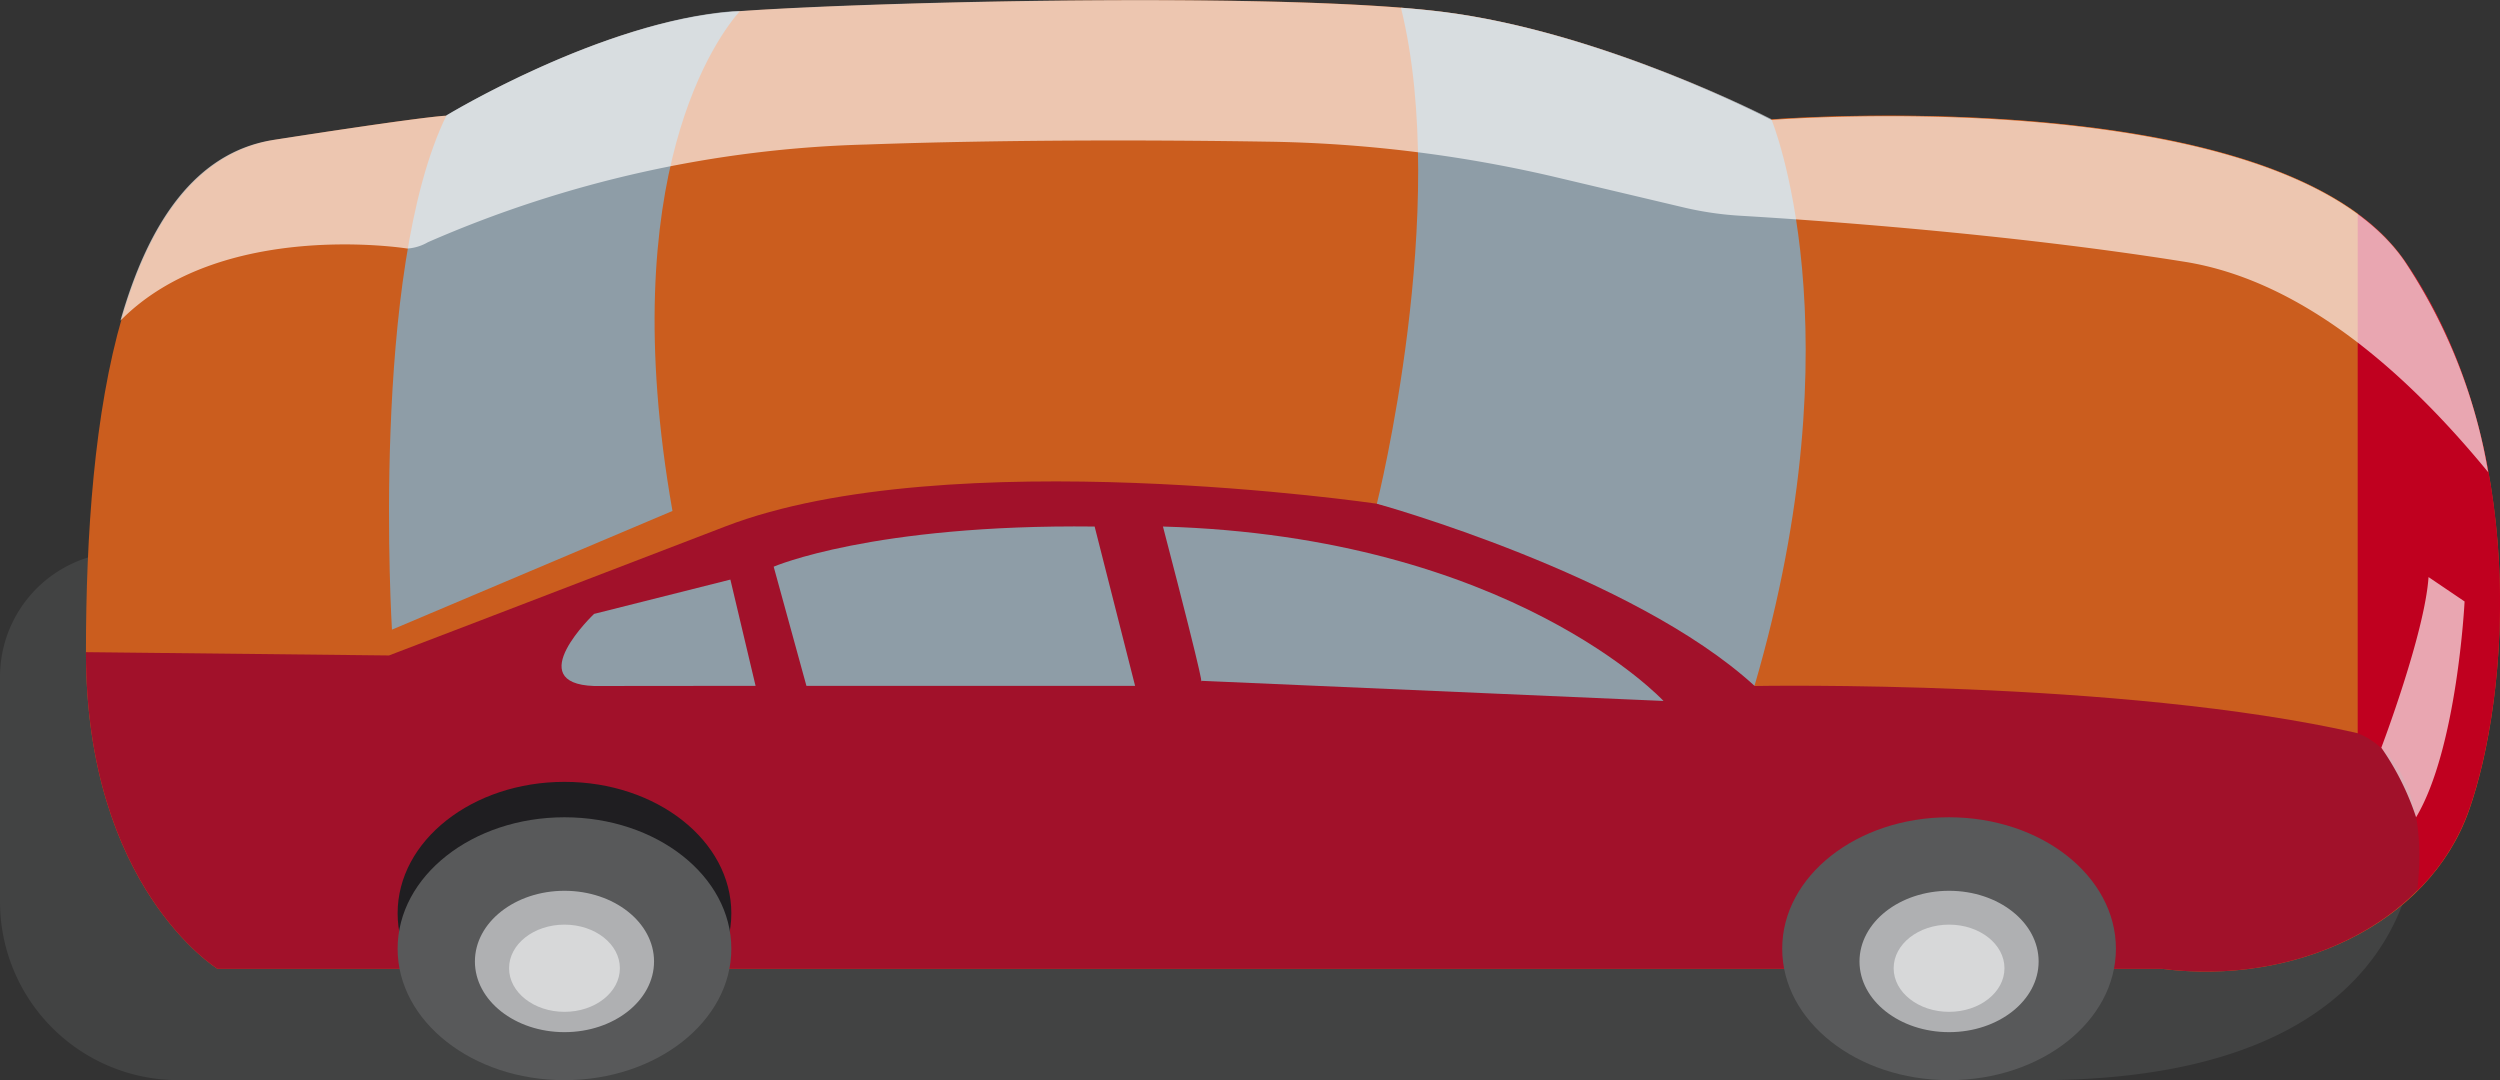
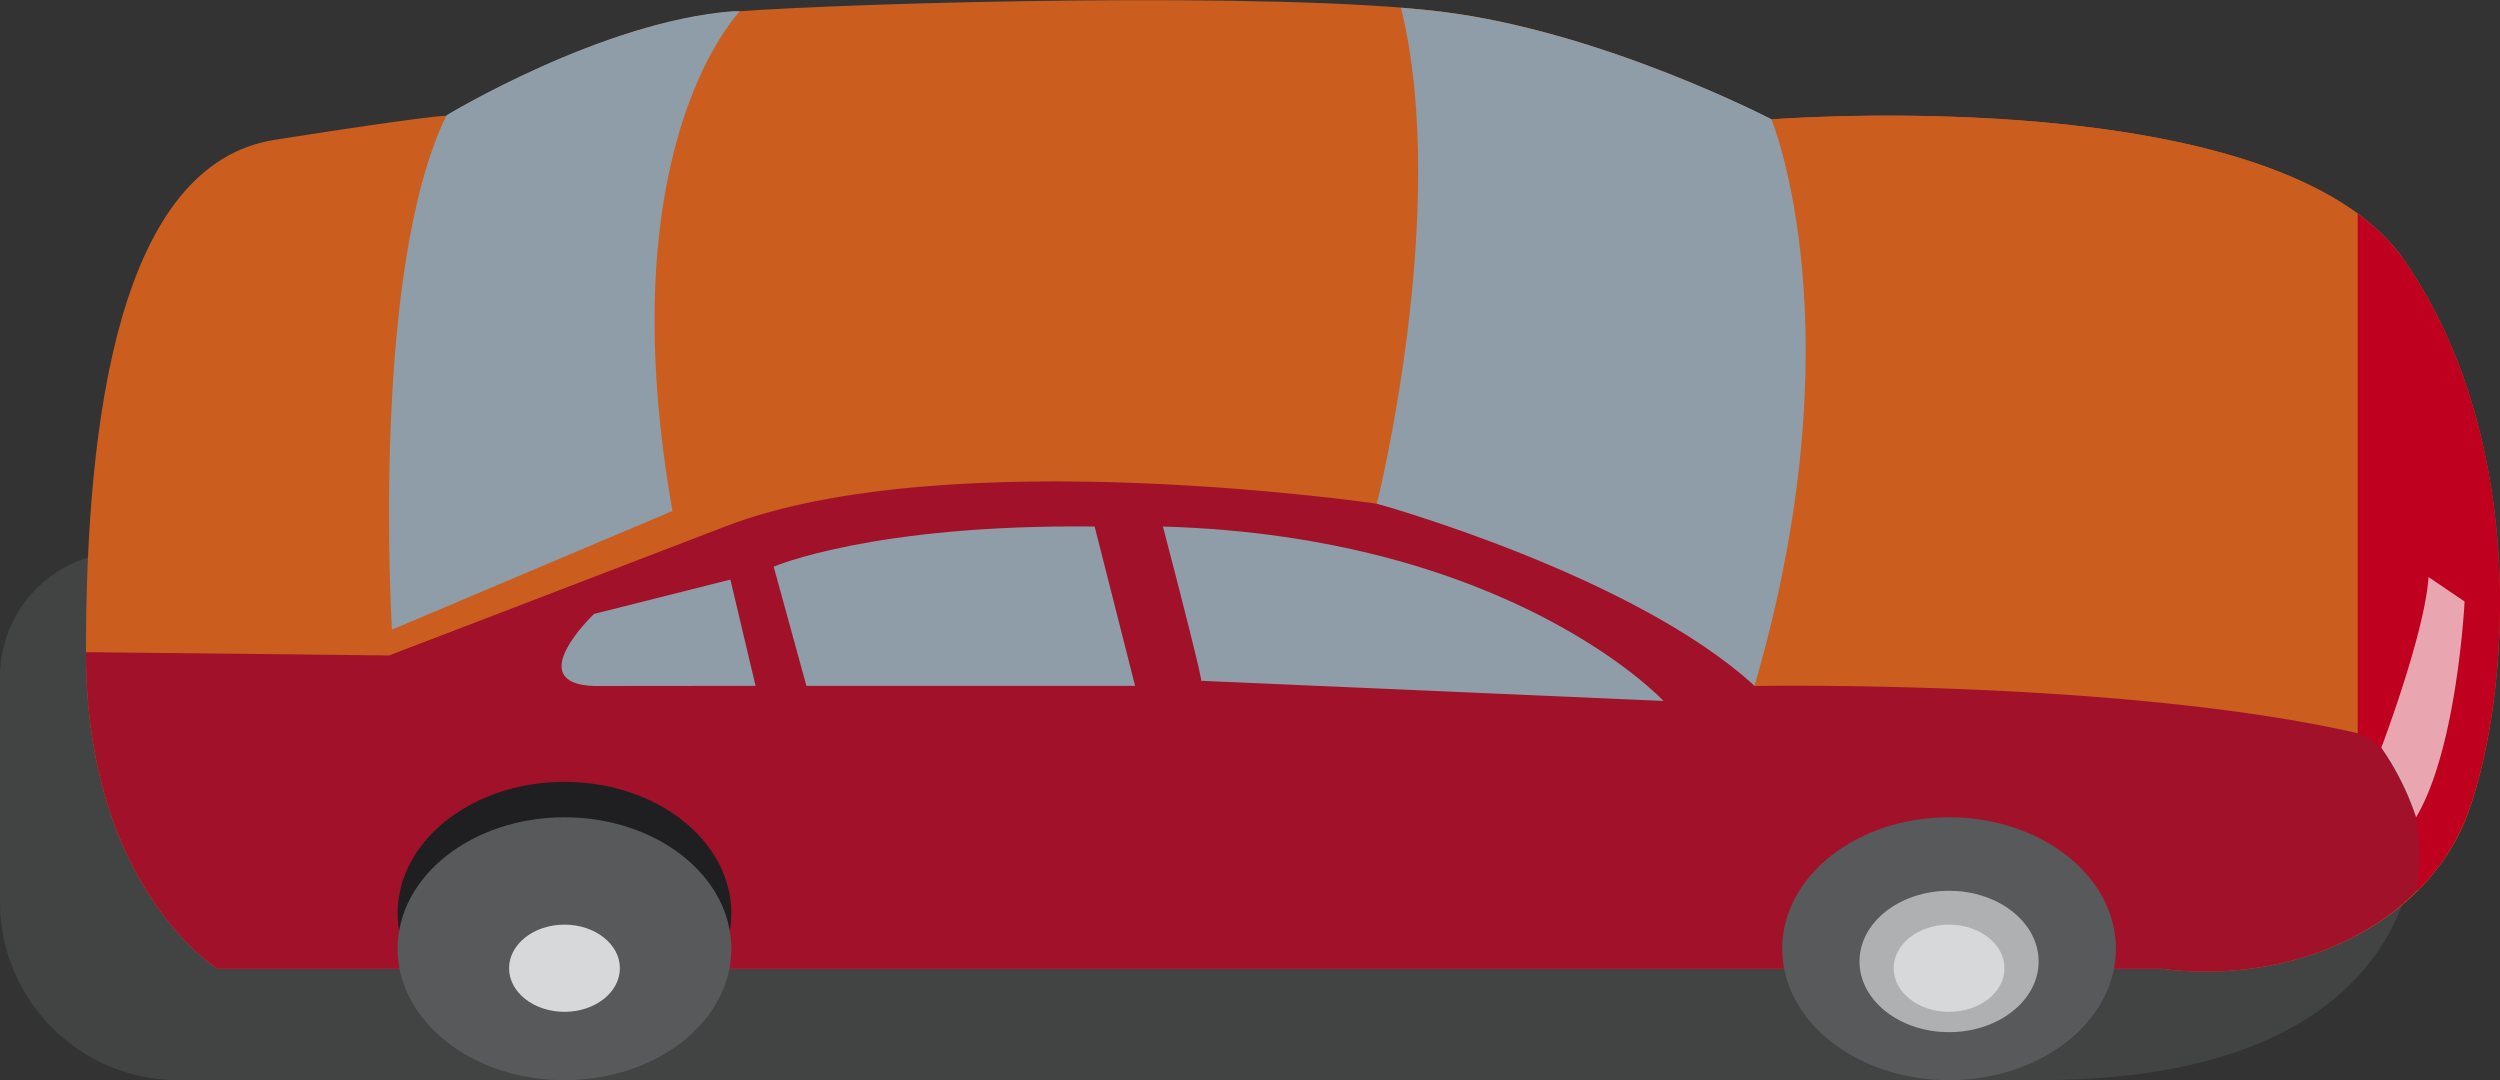
<svg xmlns="http://www.w3.org/2000/svg" viewBox="0 0 158.82 68.62">
  <rect x="0" y="0" width="158.82" height="68.62" fill="#333333" stroke="none" />
  <defs>
    <style>.cls-1{isolation:isolate;}.cls-2{fill:#6f7071;opacity:0.26;mix-blend-mode:multiply;}.cls-3{fill:#1f1e21;}.cls-4{fill:#cb5d1e;}.cls-5{fill:#a1112a;}.cls-6{fill:#8e9da7;}.cls-7{fill:#c0001f;}.cls-8{fill:#58595a;}.cls-9{fill:#afb0b2;}.cls-10{fill:#d7d8d9;}.cls-11{fill:#fff;opacity:0.65;}</style>
  </defs>
  <title>Recurso 15</title>
  <g class="cls-1">
    <g id="Capa_2" data-name="Capa 2">
      <g id="coche_2" data-name="coche 2">
        <path class="cls-2" d="M153.51,51.92s1.77,16.7-24,16.7H11.34A11.34,11.34,0,0,1,0,57.28V43a7.94,7.94,0,0,1,7.94-7.94H132Z" />
        <ellipse class="cls-3" cx="123.82" cy="58.02" rx="10.6" ry="8.35" />
        <path class="cls-4" d="M112.53,7.59s32.33-2.55,40.25,9,6.64,27.62,4.07,34.9-11.13,11.13-19.48,10.06H13.82S5.46,56.41,5.46,41.43s2.15-31,12-32.55S28.38,7.35,28.38,7.35s9.85-6,18.2-6.61,34.68-1.28,45,0S112.53,7.59,112.53,7.59Z" />
        <path class="cls-5" d="M13.82,61.55H137.37c7.18.92,14.5-1.8,18-7.21-.88-4.63-3.24-11.33-9.6-12.06-9.79-1.12-38.7-5.46-38.7-5.46L87.47,32s-27.24-4-41.38,1.44-21.38,8.2-21.38,8.2L5.46,41.43C5.46,56.41,13.82,61.55,13.82,61.55Z" />
        <path class="cls-4" d="M149.79,13.58c-11-8.06-37.26-6-37.26-6h0l-1.07,36s23.34-.43,38.33,3C153.64,32.86,153.43,24.28,149.79,13.58Z" />
        <path class="cls-6" d="M111.46,43.57c6.63-22.7,1.07-36,1.07-36S101.82,2,91.54.74C90.77.65,89.9.56,89,.49h0C92.16,13.29,87.47,32,87.47,32S103.75,36.5,111.46,43.57Z" />
        <path class="cls-7" d="M152.78,16.59a12.93,12.93,0,0,0-3-3v33s4.77,1.41,3.78,10a13.45,13.45,0,0,0,3.28-5.11C159.42,44.21,160.71,28.15,152.78,16.59Z" />
        <ellipse class="cls-8" cx="123.82" cy="60.27" rx="10.6" ry="8.35" />
        <ellipse class="cls-9" cx="123.82" cy="61.08" rx="5.69" ry="4.49" />
        <ellipse class="cls-10" cx="123.82" cy="61.51" rx="3.52" ry="2.77" />
        <ellipse class="cls-3" cx="35.86" cy="58.02" rx="10.6" ry="8.35" />
        <ellipse class="cls-8" cx="35.86" cy="60.27" rx="10.6" ry="8.35" />
-         <ellipse class="cls-9" cx="35.86" cy="61.08" rx="5.69" ry="4.49" />
        <ellipse class="cls-10" cx="35.86" cy="61.51" rx="3.52" ry="2.77" />
        <path class="cls-6" d="M105.68,44.53S96,34.09,73.88,33.45c2.89,11.08,2.41,9.8,2.41,9.8Z" />
        <path class="cls-6" d="M69.54,33.45l2.57,10.12H51.23L49.15,36S55.41,33.29,69.54,33.45Z" />
        <path class="cls-6" d="M48,43.57l-1.6-6.75L37.74,39s-4.65,4.42,0,4.58Z" />
        <path class="cls-6" d="M24.9,40l17.82-7.54C38.94,11,45.7,2.17,47,.71l-.43,0c-8.35.64-18.2,6.61-18.2,6.61C23.5,17.23,24.9,40,24.9,40Z" />
-         <path class="cls-11" d="M158.07,30a34.57,34.57,0,0,0-5.29-13.38c-7.92-11.55-40.25-9-40.25-9S101.82,2,91.54.74s-36.61-.64-45,0-18.2,6.61-18.2,6.61-1.07,0-10.92,1.53c-5,.76-8,5.27-9.77,11.49,6.4-6.49,18.23-4.58,18.23-4.58a3,3,0,0,0,1.3-.4A74.4,74.4,0,0,1,55.06,9.18c9-.32,18.61-.29,25.5-.18a85.58,85.58,0,0,1,18,2.19l8.45,2a21.06,21.06,0,0,0,3.62.52c4.52.27,16.81,1.11,28.09,2.91C146.56,17.84,153.29,24.17,158.07,30Z" />
        <path class="cls-11" d="M151.28,47.5s2.76-7.26,3-10.84l2.29,1.55s-.46,9.32-3.08,13.71A17.13,17.13,0,0,0,151.28,47.5Z" />
      </g>
    </g>
  </g>
</svg>